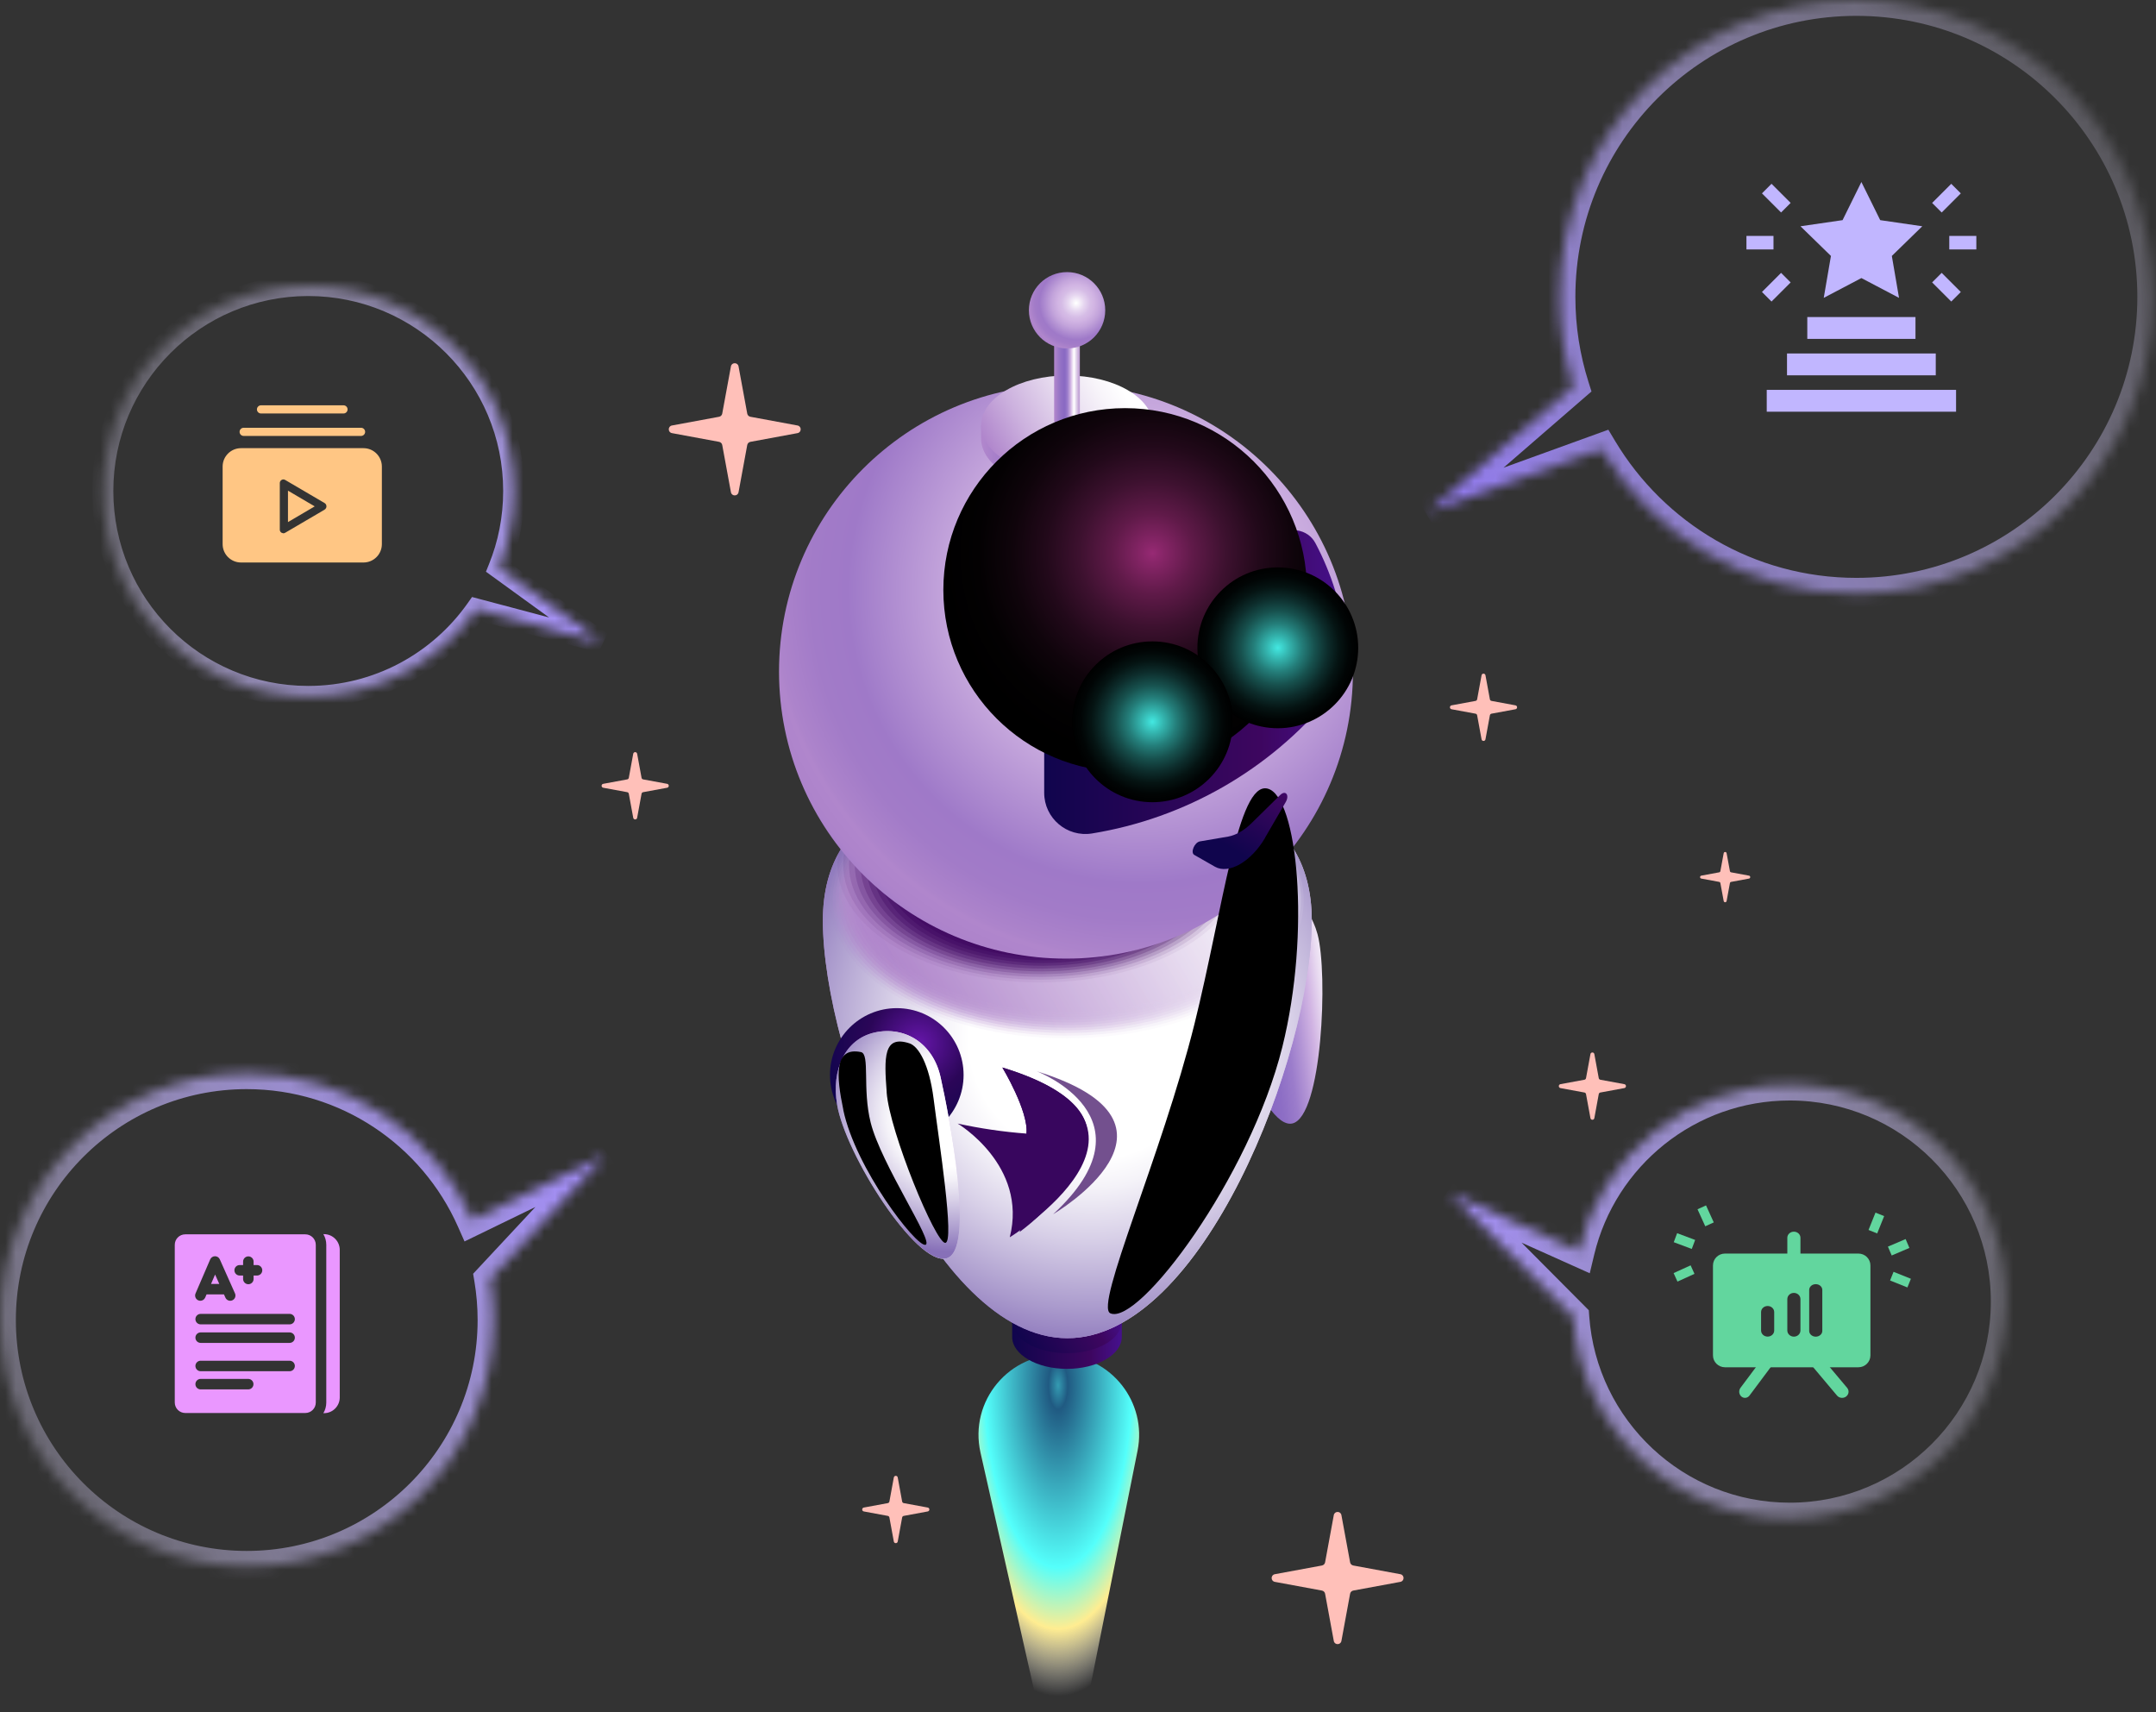
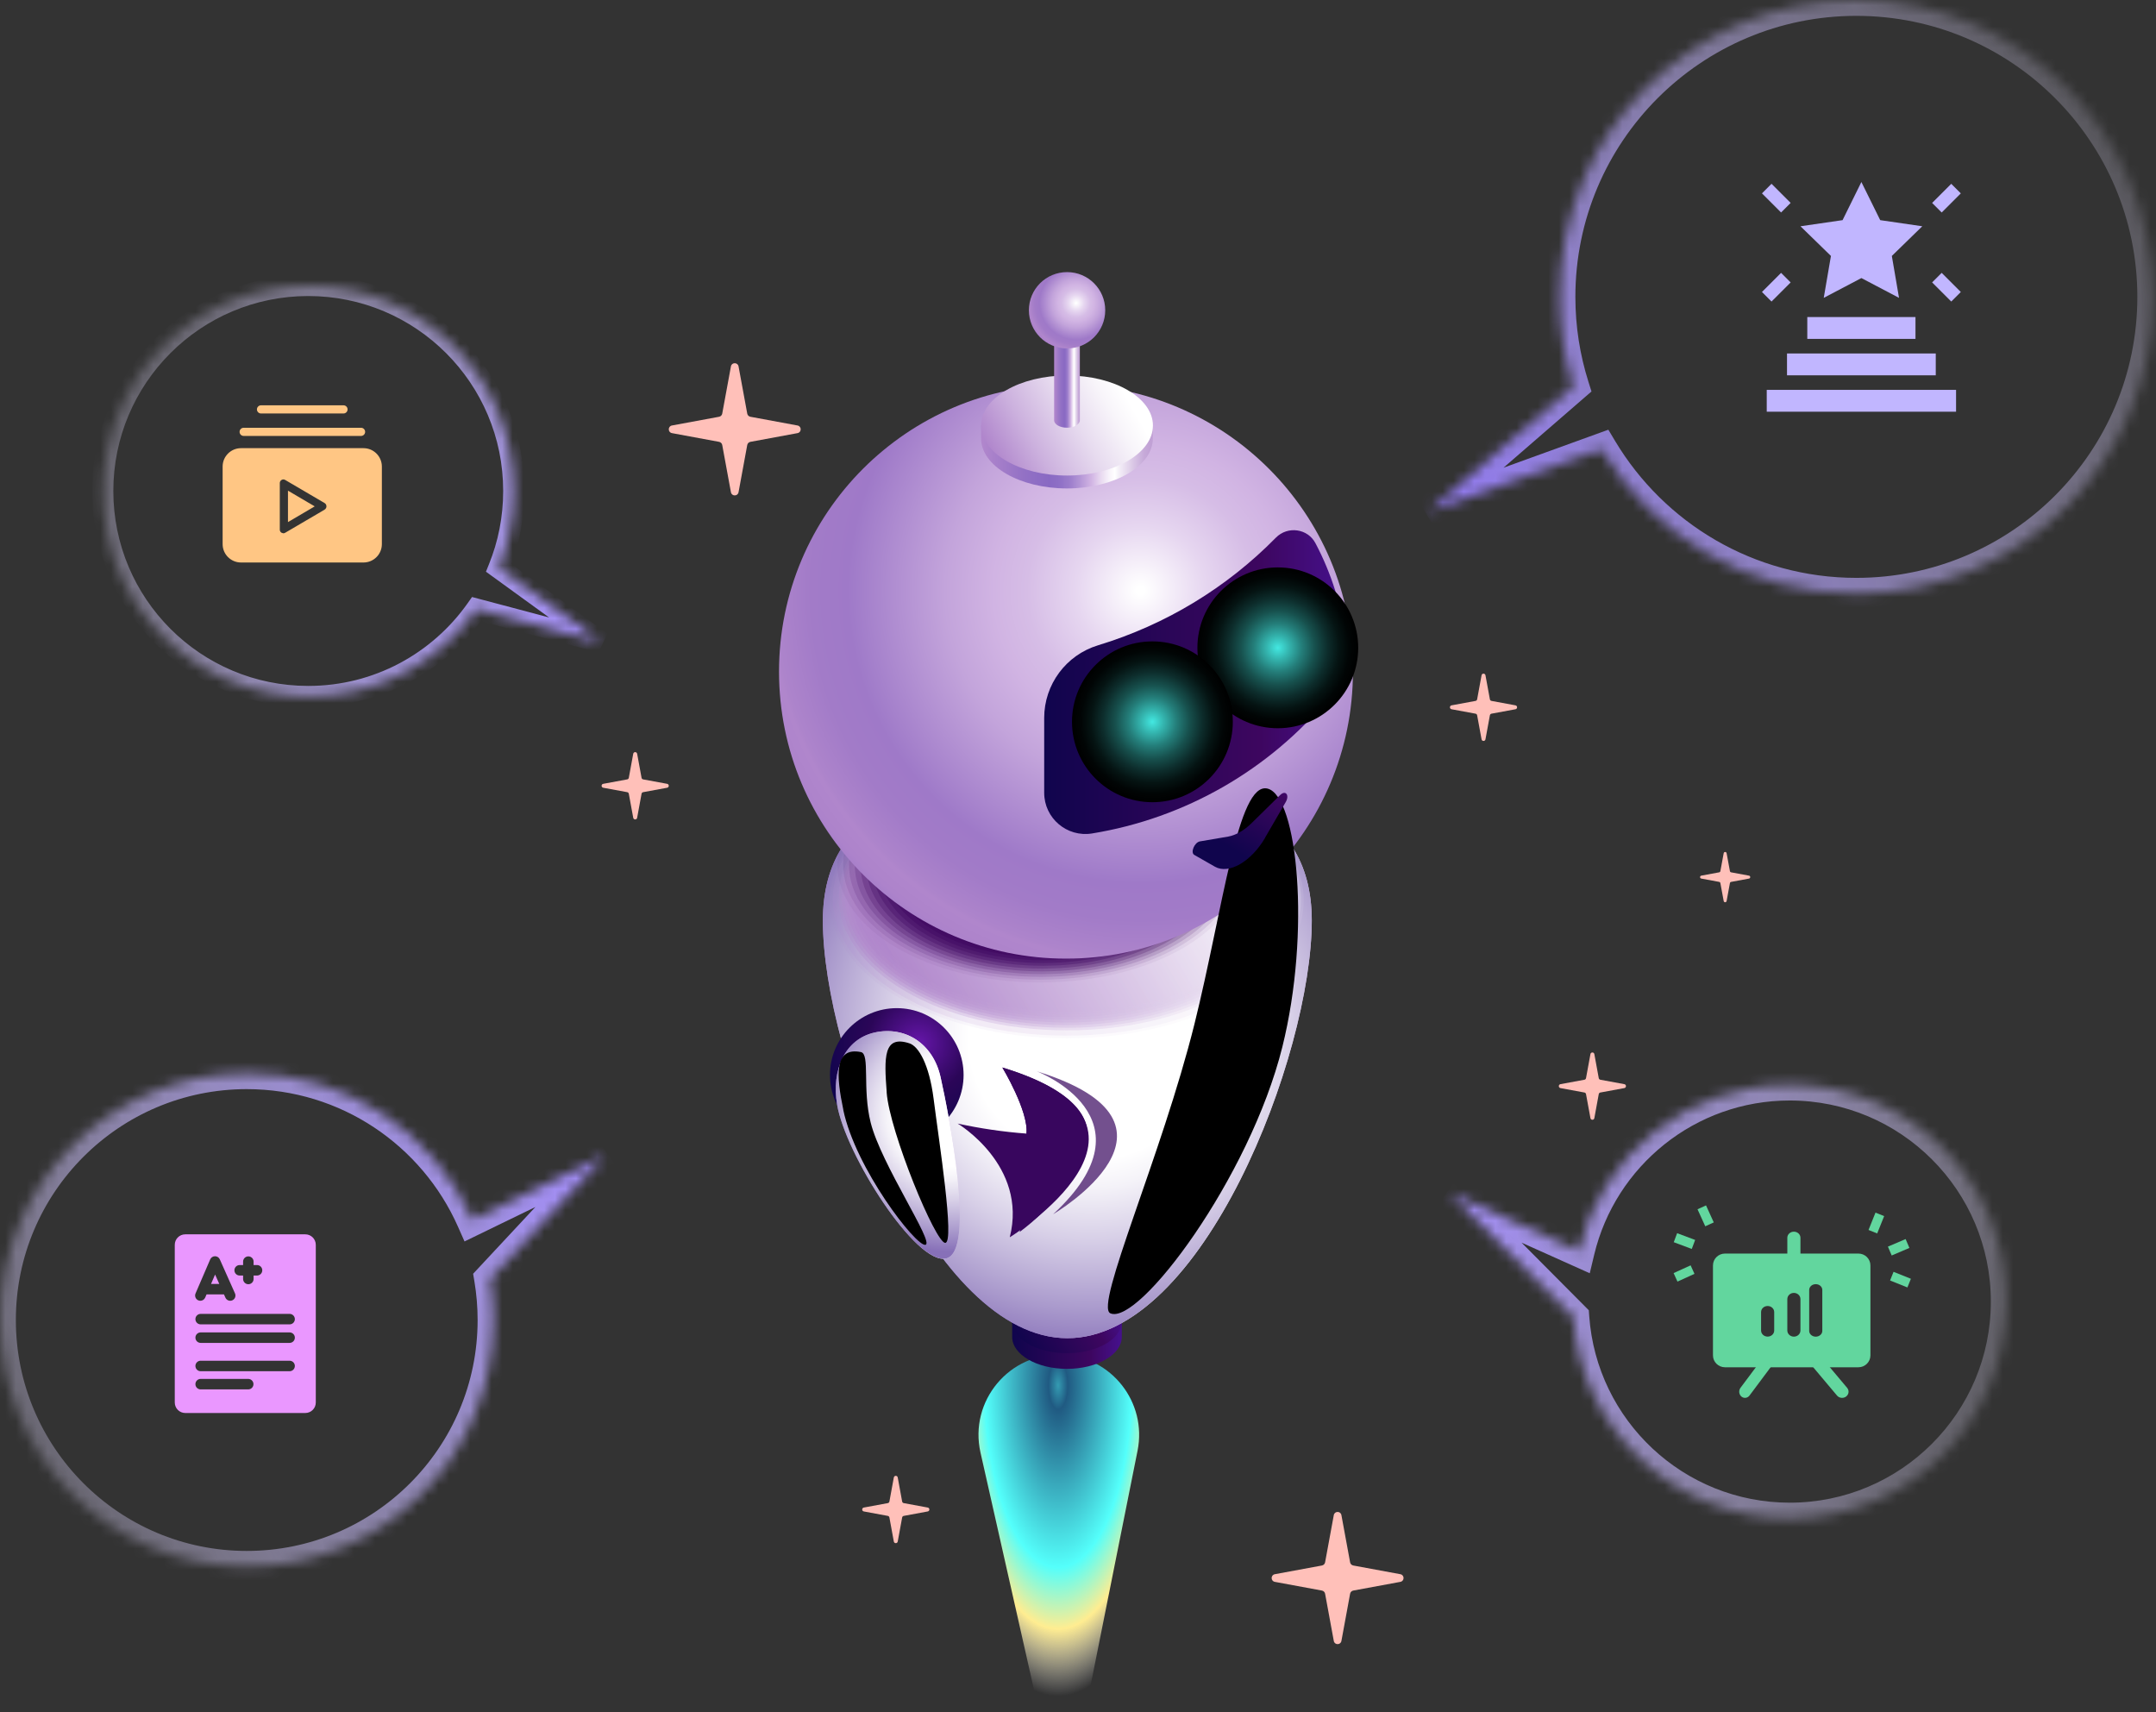
<svg xmlns="http://www.w3.org/2000/svg" width="204" height="162" viewBox="0 0 204 162" fill="none">
  <rect x="0" y="0" width="204" height="162" fill="#333333" stroke="none" />
  <path d="M92.774 137.43C91.674 132.553 95.502 127.962 100.498 128.167C105.161 128.358 108.551 132.671 107.636 137.248L103.122 159.815C102.87 161.078 101.761 161.987 100.473 161.987C99.21 161.987 98.116 161.112 97.838 159.88L92.774 137.43Z" fill="url(#paint0_radial_296_22940)" />
  <path d="M95.765 124.983H106.145V126.449C106.145 126.449 106.145 126.475 106.145 126.487C106.145 128.159 103.82 129.51 100.958 129.51C98.096 129.51 95.771 128.159 95.771 126.487C95.771 126.475 95.771 126.462 95.771 126.449V124.983H95.765Z" fill="url(#paint1_linear_296_22940)" />
-   <path d="M114.419 90.669C115.239 94.344 119.446 106.927 122.276 106.294C125.107 105.666 125.67 92.103 124.665 88.389C123.8 85.187 121.252 83.541 118.428 84.175C115.597 84.803 113.702 87.435 114.419 90.669Z" fill="url(#paint2_linear_296_22940)" />
  <path d="M95.765 125.007C95.765 126.678 98.089 128.03 100.952 128.03C103.814 128.03 106.139 126.678 106.139 125.007C106.139 123.336 103.814 121.984 100.952 121.984C98.089 121.984 95.765 123.336 95.765 125.007Z" fill="url(#paint3_linear_296_22940)" />
  <path d="M77.86 87.092C77.86 99.868 88.215 126.609 100.99 126.609C113.766 126.609 124.12 99.861 124.12 87.092C124.12 75.847 113.766 73.139 100.99 73.139C88.215 73.139 77.86 75.847 77.86 87.092Z" fill="url(#paint4_linear_296_22940)" />
  <path style="mix-blend-mode:multiply" d="M77.86 87.092C77.86 99.868 88.215 126.609 100.99 126.609C113.766 126.609 124.12 99.861 124.12 87.092C124.12 75.847 113.766 73.139 100.99 73.139C88.215 73.139 77.86 75.847 77.86 87.092Z" fill="url(#paint5_radial_296_22940)" />
  <path opacity="0.07" d="M78.519 85.176C78.519 92.387 88.56 98.233 100.939 98.233C113.317 98.233 123.358 92.387 123.358 85.176C123.358 77.966 113.317 72.119 100.939 72.119C88.56 72.119 78.519 77.966 78.519 85.176Z" fill="url(#paint6_linear_296_22940)" />
  <path opacity="0.15" d="M78.802 85.087C78.802 92.207 88.721 97.983 100.952 97.983C113.183 97.983 123.102 92.207 123.102 85.087C123.102 77.966 113.183 72.19 100.952 72.19C88.721 72.19 78.802 77.966 78.802 85.087Z" fill="url(#paint7_linear_296_22940)" />
-   <path opacity="0.22" d="M79.084 84.995C79.084 92.032 88.875 97.732 100.959 97.732C113.042 97.732 122.834 92.026 122.834 84.995C122.834 77.964 113.042 72.258 100.959 72.258C88.875 72.258 79.084 77.964 79.084 84.995Z" fill="url(#paint8_linear_296_22940)" />
  <path opacity="0.29" d="M79.365 84.907C79.365 91.855 89.035 97.484 100.965 97.484C112.895 97.484 122.564 91.855 122.564 84.907C122.564 77.959 112.895 72.33 100.965 72.33C89.035 72.33 79.365 77.959 79.365 84.907Z" fill="url(#paint9_linear_296_22940)" />
  <path opacity="0.36" d="M79.647 84.816C79.647 91.674 89.195 97.239 100.978 97.239C112.761 97.239 122.308 91.68 122.308 84.816C122.308 77.951 112.761 72.393 100.978 72.393C89.195 72.393 79.647 77.951 79.647 84.816Z" fill="url(#paint10_linear_296_22940)" />
  <path opacity="0.44" d="M100.984 96.989C112.612 96.989 122.039 91.499 122.039 84.726C122.039 77.953 112.612 72.463 100.984 72.463C89.355 72.463 79.929 77.953 79.929 84.726C79.929 91.499 89.355 96.989 100.984 96.989Z" fill="url(#paint11_linear_296_22940)" />
  <path opacity="0.51" d="M100.991 96.743C112.467 96.743 121.771 91.324 121.771 84.64C121.771 77.956 112.467 72.537 100.991 72.537C89.514 72.537 80.211 77.956 80.211 84.64C80.211 91.324 89.514 96.743 100.991 96.743Z" fill="url(#paint12_linear_296_22940)" />
  <path opacity="0.58" d="M80.492 84.546C80.492 91.142 89.675 96.489 101.003 96.489C112.331 96.489 121.514 91.142 121.514 84.546C121.514 77.951 112.331 72.604 101.003 72.604C89.675 72.604 80.492 77.951 80.492 84.546Z" fill="url(#paint13_linear_296_22940)" />
  <path opacity="0.65" d="M80.774 84.46C80.774 90.967 89.836 96.243 101.01 96.243C112.184 96.243 121.245 90.967 121.245 84.46C121.245 77.954 112.184 72.678 101.01 72.678C89.836 72.678 80.774 77.954 80.774 84.46Z" fill="url(#paint14_linear_296_22940)" />
  <path opacity="0.73" d="M81.056 84.367C81.056 90.79 89.995 95.989 101.016 95.989C112.036 95.989 120.976 90.783 120.976 84.367C120.976 77.95 112.036 72.744 101.016 72.744C89.995 72.744 81.056 77.95 81.056 84.367Z" fill="url(#paint15_linear_296_22940)" />
  <path opacity="0.8" d="M81.338 84.278C81.338 90.611 90.156 95.746 101.029 95.746C111.902 95.746 120.72 90.611 120.72 84.278C120.72 77.944 111.902 72.809 101.029 72.809C90.156 72.809 81.338 77.944 81.338 84.278Z" fill="url(#paint16_linear_296_22940)" />
  <path style="mix-blend-mode:multiply" opacity="0.05" d="M79.231 81.783C79.231 87.95 87.818 92.951 98.409 92.951C109.001 92.951 117.588 87.95 117.588 81.783C117.588 75.617 109.001 70.615 98.409 70.615C87.818 70.615 79.231 75.617 79.231 81.783Z" fill="url(#paint17_linear_296_22940)" />
  <path style="mix-blend-mode:multiply" opacity="0.09" d="M79.781 81.815C79.781 87.822 88.138 92.688 98.454 92.688C108.77 92.688 117.121 87.822 117.121 81.815C117.121 75.808 108.764 70.942 98.454 70.942C88.144 70.942 79.781 75.808 79.781 81.815Z" fill="url(#paint18_linear_296_22940)" />
  <path style="mix-blend-mode:multiply" opacity="0.14" d="M80.332 81.847C80.332 87.687 88.465 92.425 98.493 92.425C108.521 92.425 116.653 87.693 116.653 81.847C116.653 76 108.521 71.268 98.493 71.268C88.465 71.268 80.332 76.006 80.332 81.847Z" fill="url(#paint19_linear_296_22940)" />
  <path style="mix-blend-mode:multiply" opacity="0.18" d="M80.883 81.878C80.883 87.558 88.791 92.162 98.538 92.162C108.284 92.162 116.192 87.558 116.192 81.878C116.192 76.198 108.29 71.594 98.538 71.594C88.785 71.594 80.883 76.198 80.883 81.878Z" fill="url(#paint20_linear_296_22940)" />
  <path style="mix-blend-mode:multiply" opacity="0.23" d="M98.582 91.907C108.054 91.907 115.731 87.435 115.731 81.918C115.731 76.4 108.054 71.928 98.582 71.928C89.111 71.928 81.434 76.4 81.434 81.918C81.434 87.435 89.111 91.907 98.582 91.907Z" fill="url(#paint21_linear_296_22940)" />
  <path style="mix-blend-mode:multiply" opacity="0.27" d="M81.984 81.947C81.984 87.3 89.438 91.642 98.627 91.642C107.817 91.642 115.27 87.3 115.27 81.947C115.27 76.593 107.817 72.258 98.627 72.258C89.438 72.258 81.984 76.6 81.984 81.947Z" fill="url(#paint22_linear_296_22940)" />
  <path style="mix-blend-mode:multiply" opacity="0.32" d="M98.672 91.374C107.585 91.374 114.809 87.168 114.809 81.98C114.809 76.792 107.585 72.586 98.672 72.586C89.76 72.586 82.535 76.792 82.535 81.98C82.535 87.168 89.76 91.374 98.672 91.374Z" fill="url(#paint23_linear_296_22940)" />
  <path style="mix-blend-mode:multiply" opacity="0.36" d="M83.079 82.014C83.079 87.041 90.078 91.113 98.71 91.113C107.342 91.113 114.342 87.041 114.342 82.014C114.342 76.987 107.342 72.914 98.71 72.914C90.078 72.914 83.079 76.987 83.079 82.014Z" fill="url(#paint24_linear_296_22940)" />
  <path style="mix-blend-mode:multiply" opacity="0.41" d="M83.63 82.051C83.63 86.918 90.398 90.856 98.755 90.856C107.112 90.856 113.881 86.912 113.881 82.051C113.881 77.191 107.112 73.246 98.755 73.246C90.398 73.246 83.63 77.191 83.63 82.051Z" fill="url(#paint25_linear_296_22940)" />
  <path style="mix-blend-mode:multiply" opacity="0.45" d="M84.181 82.081C84.181 86.781 90.725 90.591 98.8 90.591C106.875 90.591 113.42 86.781 113.42 82.081C113.42 77.381 106.875 73.57 98.8 73.57C90.725 73.57 84.181 77.381 84.181 82.081Z" fill="url(#paint26_linear_296_22940)" />
  <path style="mix-blend-mode:multiply" opacity="0.5" d="M84.731 82.116C84.731 86.657 91.052 90.332 98.845 90.332C106.638 90.332 112.959 86.65 112.959 82.116C112.959 77.583 106.638 73.9 98.845 73.9C91.052 73.9 84.731 77.583 84.731 82.116Z" fill="url(#paint27_linear_296_22940)" />
  <path d="M73.711 63.546C73.711 78.544 85.865 90.698 100.862 90.698C115.86 90.698 128.014 78.544 128.014 63.546C128.014 48.549 115.86 36.395 100.862 36.395C85.865 36.395 73.711 48.549 73.711 63.546Z" fill="url(#paint28_radial_296_22940)" />
  <path d="M125.818 65.946C120.131 72.83 112.14 77.421 103.328 78.856C100.952 79.24 98.801 77.409 98.801 75.007V67.925C98.801 64.762 100.869 61.976 103.892 61.054C110.27 59.12 116.059 55.617 120.727 50.866C121.835 49.745 123.73 49.995 124.467 51.391C125.978 54.247 126.983 57.404 127.374 60.759C127.592 62.629 127.015 64.499 125.818 65.953V65.946Z" fill="url(#paint29_linear_296_22940)" />
  <path d="M118.786 62.645C118.786 63.926 119.695 64.445 120.81 63.798C121.93 63.151 122.833 61.589 122.833 60.302C122.833 59.014 121.924 58.502 120.81 59.149C119.689 59.796 118.786 61.358 118.786 62.645Z" fill="#2AF6FF" />
  <path d="M107.131 69.384C107.131 70.671 108.04 71.183 109.154 70.536C110.275 69.889 111.178 68.327 111.178 67.04C111.178 65.753 110.269 65.24 109.154 65.887C108.034 66.534 107.131 68.097 107.131 69.377V69.384Z" fill="#2AF6FF" />
  <path d="M90.609 106.3C90.609 106.3 97.26 110.257 95.546 117.061C95.546 117.061 112.815 106.409 94.843 101C94.843 101 97.332 105.117 97.125 107.251C94.937 107.089 92.76 106.771 90.606 106.301" fill="#38065E" />
  <path d="M98.286 109.871C98.286 109.871 97.332 113.604 97.783 113.877C97.783 113.877 111.055 106.013 94.843 101C94.843 101 97.332 105.117 97.125 107.251C98.763 108.004 100.514 111.947 98.359 111.477" fill="#38065E" />
  <path d="M98.088 101.354C98.088 101.354 109.576 105.723 99.647 114.88C99.647 114.88 114.225 106.335 98.088 101.354Z" fill="#38065E" fill-opacity="0.7" />
  <path d="M96.47 116.565C98.225 111.771 97.897 107.754 97.91 106.684C100.741 106.451 100.932 106.185 102.447 105.669C103.906 109.7 99.324 114.46 96.47 116.565Z" fill="#38065E" />
  <path d="M78.533 101.703C78.533 105.193 81.364 108.024 84.854 108.024C88.344 108.024 91.174 105.193 91.174 101.703C91.174 98.213 88.344 95.383 84.854 95.383C81.364 95.383 78.533 98.213 78.533 101.703Z" fill="url(#paint30_radial_296_22940)" />
  <path d="M79.205 104.508C80.006 109.26 86.678 119.698 89.509 119.07C92.339 118.443 89.816 105.584 88.996 101.908C88.279 98.674 85.583 97.061 82.759 97.688C79.935 98.316 78.655 101.236 79.205 104.508Z" fill="url(#paint31_linear_296_22940)" />
  <path style="mix-blend-mode:multiply" d="M79.205 104.508C80.006 109.26 86.678 119.698 89.509 119.07C92.339 118.443 89.816 105.584 88.996 101.908C88.279 98.674 85.583 97.061 82.759 97.688C79.935 98.316 78.655 101.236 79.205 104.508Z" fill="url(#paint32_radial_296_22940)" />
  <path style="mix-blend-mode:color-dodge" d="M83.893 103.336C84.168 107.088 88.542 117.661 89.445 117.59C90.348 117.52 88.849 107.991 88.337 103.951C87.914 100.665 86.909 98.994 86.051 98.712C83.585 97.906 83.649 100.032 83.899 103.336H83.893Z" fill="url(#paint33_radial_296_22940)" />
  <path style="mix-blend-mode:color-dodge" d="M79.788 105.001C80.947 110.559 86.672 117.949 87.562 117.776C88.452 117.604 83.368 110.156 82.381 106.205C81.575 102.99 82.343 99.718 81.459 99.539C78.917 99.027 79.116 101.755 79.794 105.001H79.788Z" fill="url(#paint34_radial_296_22940)" />
  <path d="M92.838 40.231H109.084V41.415C109.084 41.415 109.084 41.46 109.084 41.479C109.084 44.092 105.447 46.212 100.958 46.212C96.469 46.212 92.832 44.092 92.832 41.479C92.832 41.46 92.832 41.434 92.832 41.415V40.231H92.838Z" fill="url(#paint35_linear_296_22940)" />
  <path d="M92.839 40.26C92.839 42.872 96.476 44.992 100.965 44.992C105.454 44.992 109.091 42.872 109.091 40.26C109.091 37.647 105.454 35.528 100.965 35.528C96.476 35.528 92.839 37.647 92.839 40.26Z" fill="url(#paint36_linear_296_22940)" />
  <path d="M99.748 29.049H102.175V39.749V39.762C102.175 40.153 101.63 40.467 100.958 40.467C100.286 40.467 99.741 40.153 99.741 39.762V39.749V29.049H99.748Z" fill="url(#paint37_linear_296_22940)" />
  <path d="M97.353 29.356C97.353 31.347 98.967 32.968 100.965 32.968C102.963 32.968 104.577 31.354 104.577 29.356C104.577 27.358 102.963 25.744 100.965 25.744C98.967 25.744 97.353 27.358 97.353 29.356Z" fill="url(#paint38_radial_296_22940)" />
-   <path style="mix-blend-mode:color-dodge" d="M89.259 55.816C89.259 65.319 96.962 73.016 106.459 73.016C115.956 73.016 123.659 65.312 123.659 55.816C123.659 46.319 115.956 38.615 106.459 38.615C96.962 38.615 89.259 46.319 89.259 55.816Z" fill="url(#paint39_radial_296_22940)" />
  <path style="mix-blend-mode:color-dodge" d="M113.298 61.291C113.298 65.492 116.705 68.899 120.905 68.899C125.106 68.899 128.513 65.492 128.513 61.291C128.513 57.09 125.106 53.684 120.905 53.684C116.705 53.684 113.298 57.09 113.298 61.291Z" fill="url(#paint40_radial_296_22940)" />
  <path style="mix-blend-mode:color-dodge" d="M101.433 68.291C101.433 72.492 104.839 75.899 109.04 75.899C113.241 75.899 116.648 72.492 116.648 68.291C116.648 64.09 113.241 60.684 109.04 60.684C104.839 60.684 101.433 64.09 101.433 68.291Z" fill="url(#paint41_radial_296_22940)" />
  <path style="mix-blend-mode:color-dodge" d="M113.016 96.896C109.93 109.294 103.539 123.567 105.057 124.253C107.727 125.463 118.248 111.452 121.335 99.054C124.05 88.142 122.763 75.316 119.939 74.612C117.115 73.907 115.732 85.984 113.016 96.896Z" fill="url(#paint42_radial_296_22940)" />
  <path d="M119.702 79.253L121.655 75.885C122.039 75.219 121.636 74.713 121.124 75.225L118.453 77.851C117.73 78.568 116.936 79.023 116.206 79.151L113.535 79.606C113.023 79.695 112.613 80.662 113.004 80.886L114.957 82.001C116.27 82.75 118.396 81.52 119.708 79.26L119.702 79.253Z" fill="url(#paint43_linear_296_22940)" />
  <path d="M71.001 41.804L75.46 40.979C75.861 40.906 75.861 40.329 75.46 40.256L71.001 39.431C70.851 39.403 70.732 39.284 70.704 39.134L69.881 34.665C69.808 34.263 69.233 34.263 69.16 34.665L68.337 39.134C68.309 39.284 68.19 39.403 68.04 39.431L63.581 40.256C63.18 40.329 63.18 40.906 63.581 40.979L68.04 41.804C68.19 41.832 68.309 41.95 68.337 42.101L69.16 46.57C69.233 46.972 69.808 46.972 69.881 46.57L70.704 42.101C70.732 41.95 70.851 41.832 71.001 41.804Z" fill="#FFC0B9" />
  <path d="M128.043 150.487L132.503 149.663C132.904 149.589 132.904 149.013 132.503 148.939L128.043 148.115C127.894 148.087 127.775 147.968 127.747 147.818L126.924 143.349C126.851 142.947 126.276 142.947 126.203 143.349L125.38 147.818C125.352 147.968 125.233 148.087 125.083 148.115L120.624 148.939C120.223 149.013 120.223 149.589 120.624 149.663L125.083 150.487C125.233 150.515 125.352 150.634 125.38 150.784L126.203 155.254C126.276 155.655 126.851 155.655 126.924 155.254L127.747 150.784C127.775 150.634 127.894 150.515 128.043 150.487Z" fill="#FFC0B9" />
  <path d="M141.123 67.523L143.392 67.104C143.598 67.065 143.598 66.772 143.392 66.734L141.123 66.314C141.046 66.3 140.987 66.241 140.973 66.164L140.554 63.889C140.516 63.683 140.223 63.683 140.185 63.889L139.766 66.164C139.752 66.241 139.693 66.3 139.616 66.314L137.347 66.734C137.141 66.772 137.141 67.065 137.347 67.104L139.616 67.523C139.693 67.537 139.752 67.597 139.766 67.674L140.185 69.948C140.223 70.154 140.516 70.154 140.554 69.948L140.973 67.674C140.987 67.597 141.046 67.537 141.123 67.523Z" fill="#FFC0B9" />
  <path d="M151.424 103.365L153.694 102.946C153.9 102.907 153.9 102.614 153.694 102.575L151.424 102.156C151.348 102.142 151.288 102.083 151.274 102.006L150.856 99.731C150.818 99.525 150.525 99.525 150.487 99.731L150.068 102.006C150.054 102.083 149.995 102.142 149.918 102.156L147.648 102.575C147.443 102.614 147.443 102.907 147.648 102.946L149.918 103.365C149.995 103.379 150.054 103.438 150.068 103.515L150.487 105.79C150.525 105.996 150.818 105.996 150.856 105.79L151.274 103.515C151.288 103.438 151.348 103.379 151.424 103.365Z" fill="#FFC0B9" />
  <path d="M85.511 143.422L87.781 143.002C87.987 142.964 87.987 142.67 87.781 142.632L85.511 142.213C85.435 142.199 85.375 142.139 85.361 142.062L84.943 139.788C84.905 139.581 84.612 139.581 84.573 139.788L84.155 142.062C84.141 142.139 84.082 142.199 84.005 142.213L81.735 142.632C81.53 142.67 81.53 142.964 81.735 143.002L84.005 143.422C84.082 143.436 84.141 143.495 84.155 143.572L84.573 145.847C84.612 146.053 84.905 146.053 84.943 145.847L85.361 143.572C85.375 143.495 85.435 143.436 85.511 143.422Z" fill="#FFC0B9" />
  <path d="M163.796 83.438L165.491 83.124C165.644 83.096 165.644 82.876 165.491 82.847L163.796 82.533C163.74 82.522 163.695 82.477 163.685 82.421L163.371 80.723C163.343 80.569 163.123 80.569 163.095 80.723L162.781 82.421C162.771 82.477 162.726 82.522 162.67 82.533L160.975 82.847C160.822 82.876 160.822 83.096 160.975 83.124L162.67 83.438C162.726 83.448 162.771 83.494 162.781 83.55L163.095 85.248C163.123 85.402 163.343 85.402 163.371 85.248L163.685 83.55C163.695 83.494 163.74 83.448 163.796 83.438Z" fill="#FFC0B9" />
  <path d="M60.854 74.949L63.124 74.53C63.33 74.491 63.33 74.198 63.124 74.159L60.854 73.74C60.777 73.726 60.718 73.667 60.704 73.59L60.286 71.315C60.247 71.109 59.955 71.109 59.916 71.315L59.498 73.59C59.484 73.667 59.425 73.726 59.348 73.74L57.078 74.159C56.872 74.198 56.872 74.491 57.078 74.53L59.348 74.949C59.425 74.963 59.484 75.022 59.498 75.099L59.916 77.374C59.955 77.58 60.247 77.58 60.286 77.374L60.704 75.099C60.718 75.022 60.777 74.963 60.854 74.949Z" fill="#FFC0B9" />
  <mask id="path-58-inside-1_296_22940" fill="white">
    <path fill-rule="evenodd" clip-rule="evenodd" d="M175.648 56.173C191.16 56.173 203.735 43.598 203.735 28.087C203.735 12.575 191.16 0 175.648 0C160.137 0 147.562 12.575 147.562 28.087C147.562 31.036 148.016 33.879 148.859 36.55L135.157 48.418L151.53 42.487C156.435 50.685 165.401 56.173 175.648 56.173Z" />
  </mask>
  <path d="M148.859 36.55L149.841 37.684L150.587 37.038L150.29 36.099L148.859 36.55ZM135.157 48.418L134.175 47.284L135.668 49.828L135.157 48.418ZM151.53 42.487L152.817 41.717L152.182 40.656L151.019 41.077L151.53 42.487ZM202.235 28.087C202.235 42.77 190.332 54.673 175.648 54.673V57.673C191.989 57.673 205.235 44.427 205.235 28.087H202.235ZM175.648 1.5C190.332 1.5 202.235 13.403 202.235 28.087H205.235C205.235 11.746 191.989 -1.5 175.648 -1.5V1.5ZM149.062 28.087C149.062 13.403 160.965 1.5 175.648 1.5V-1.5C159.308 -1.5 146.062 11.746 146.062 28.087H149.062ZM150.29 36.099C149.492 33.572 149.062 30.881 149.062 28.087H146.062C146.062 31.191 146.54 34.186 147.429 37.002L150.29 36.099ZM136.139 49.552L149.841 37.684L147.877 35.416L134.175 47.284L136.139 49.552ZM151.019 41.077L134.646 47.008L135.668 49.828L152.04 43.898L151.019 41.077ZM175.648 54.673C165.95 54.673 157.462 49.481 152.817 41.717L150.242 43.258C155.407 51.889 164.852 57.673 175.648 57.673V54.673Z" fill="url(#paint44_linear_296_22940)" mask="url(#path-58-inside-1_296_22940)" />
  <path d="M167.168 36.886H185.082V38.953H167.168V36.886Z" fill="#C1B6FF" />
  <path d="M169.086 33.443H183.161V35.51H169.086V33.443Z" fill="#C1B6FF" />
  <path d="M171.006 29.996H181.242V32.063H171.006V29.996Z" fill="#C1B6FF" />
  <path d="M172.562 28.181L176.124 26.308L179.685 28.181L179.005 24.215L181.886 21.407L177.905 20.828L176.124 17.22L174.343 20.828L170.361 21.407L173.243 24.215L172.562 28.181Z" fill="#C1B6FF" />
-   <path d="M184.44 22.321H187V23.6H184.44V22.321Z" fill="#C1B6FF" />
  <path d="M182.817 26.72L183.722 25.816L185.531 27.625L184.627 28.529L182.817 26.72Z" fill="#C1B6FF" />
  <path d="M182.817 19.201L184.627 17.391L185.531 18.296L183.722 20.105L182.817 19.201Z" fill="#C1B6FF" />
-   <path d="M165.248 22.321H167.807V23.6H165.248V22.321Z" fill="#C1B6FF" />
+   <path d="M165.248 22.321V23.6H165.248V22.321Z" fill="#C1B6FF" />
  <path d="M166.716 27.625L168.525 25.816L169.43 26.721L167.62 28.53L166.716 27.625Z" fill="#C1B6FF" />
  <path d="M166.716 18.294L167.62 17.389L169.43 19.198L168.525 20.103L166.716 18.294Z" fill="#C1B6FF" />
  <mask id="path-70-inside-2_296_22940" fill="white">
    <path fill-rule="evenodd" clip-rule="evenodd" d="M23.346 148.237C36.239 148.237 46.692 137.784 46.692 124.891C46.692 123.564 46.581 122.262 46.368 120.996L57.253 109.324L44.694 115.428C41.064 107.249 32.871 101.545 23.346 101.545C10.452 101.545 0 111.997 0 124.891C0 137.784 10.452 148.237 23.346 148.237Z" />
  </mask>
  <path d="M46.368 120.996L45.271 119.973L44.767 120.514L44.889 121.244L46.368 120.996ZM57.253 109.324L58.35 110.348L56.598 107.975L57.253 109.324ZM44.694 115.428L43.323 116.036L43.953 117.456L45.35 116.777L44.694 115.428ZM45.192 124.891C45.192 136.956 35.411 146.737 23.346 146.737V149.737C37.068 149.737 48.192 138.613 48.192 124.891H45.192ZM44.889 121.244C45.088 122.429 45.192 123.647 45.192 124.891H48.192C48.192 123.48 48.074 122.096 47.848 120.747L44.889 121.244ZM47.465 122.019L58.35 110.348L56.157 108.301L45.271 119.973L47.465 122.019ZM56.598 107.975L44.039 114.079L45.35 116.777L57.909 110.674L56.598 107.975ZM23.346 103.045C32.257 103.045 39.924 108.38 43.323 116.036L46.065 114.819C42.203 106.118 33.485 100.045 23.346 100.045V103.045ZM1.5 124.891C1.5 112.826 11.281 103.045 23.346 103.045V100.045C9.624 100.045 -1.5 111.169 -1.5 124.891H1.5ZM23.346 146.737C11.281 146.737 1.5 136.956 1.5 124.891H-1.5C-1.5 138.613 9.624 149.737 23.346 149.737V146.737Z" fill="url(#paint45_linear_296_22940)" mask="url(#path-70-inside-2_296_22940)" />
-   <path d="M30.659 116.765H30.597C30.772 117.061 30.873 117.406 30.873 117.774V132.694C30.873 133.062 30.772 133.407 30.597 133.703H30.659C31.479 133.703 32.147 133.035 32.147 132.214V118.254C32.147 117.433 31.479 116.765 30.659 116.765Z" fill="#EA97FF" />
  <path d="M20.352 120.586L19.97 121.473H20.748L20.352 120.586Z" fill="#EA97FF" />
  <path d="M28.888 116.783H17.529C16.981 116.783 16.537 117.227 16.537 117.775V132.694C16.537 133.243 16.981 133.687 17.529 133.687H28.888C29.436 133.687 29.88 133.243 29.88 132.694V117.775C29.88 117.227 29.436 116.783 28.888 116.783ZM22.677 119.689H23.002V119.364C23.002 119.09 23.224 118.868 23.499 118.868C23.773 118.868 23.995 119.09 23.995 119.364V119.689H24.32C24.594 119.689 24.816 119.911 24.816 120.185C24.816 120.459 24.594 120.681 24.32 120.681H23.995V121.006C23.995 121.281 23.773 121.503 23.499 121.503C23.224 121.503 23.002 121.281 23.002 121.006V120.681H22.677C22.403 120.681 22.181 120.459 22.181 120.185C22.181 119.911 22.403 119.689 22.677 119.689ZM18.502 122.376L19.888 119.155C19.966 118.975 20.144 118.857 20.341 118.855C20.537 118.853 20.717 118.969 20.797 119.149L22.235 122.37C22.347 122.62 22.235 122.913 21.985 123.025C21.734 123.137 21.441 123.025 21.329 122.774L21.192 122.467H19.544L19.414 122.768C19.333 122.956 19.15 123.068 18.958 123.068C18.892 123.068 18.826 123.055 18.762 123.028C18.51 122.919 18.394 122.628 18.502 122.376ZM23.486 131.454H18.986C18.712 131.454 18.49 131.231 18.49 130.957C18.49 130.683 18.712 130.461 18.986 130.461H23.486C23.76 130.461 23.983 130.683 23.983 130.957C23.983 131.231 23.76 131.454 23.486 131.454ZM27.402 129.734H18.986C18.712 129.734 18.49 129.511 18.49 129.237C18.49 128.963 18.712 128.741 18.986 128.741H27.402C27.677 128.741 27.899 128.963 27.899 129.237C27.899 129.511 27.677 129.734 27.402 129.734ZM27.402 127.054H18.986C18.712 127.054 18.49 126.832 18.49 126.558C18.49 126.284 18.712 126.062 18.986 126.062H27.402C27.677 126.062 27.899 126.284 27.899 126.558C27.899 126.832 27.677 127.054 27.402 127.054ZM27.402 125.301H18.986C18.712 125.301 18.49 125.079 18.49 124.805C18.49 124.531 18.712 124.309 18.986 124.309H27.402C27.677 124.309 27.899 124.531 27.899 124.805C27.899 125.079 27.677 125.301 27.402 125.301Z" fill="#EA97FF" />
  <mask id="path-75-inside-3_296_22940" fill="white">
    <path fill-rule="evenodd" clip-rule="evenodd" d="M47.2 53.739C48.111 51.489 48.612 49.029 48.612 46.452C48.612 35.713 39.906 27.008 29.167 27.008C18.428 27.008 9.723 35.713 9.723 46.452C9.723 57.191 18.428 65.897 29.167 65.897C35.746 65.897 41.561 62.63 45.08 57.63L56.891 60.763L47.2 53.739Z" />
  </mask>
  <path d="M47.2 53.739L46.273 53.364L45.98 54.09L46.614 54.549L47.2 53.739ZM45.08 57.63L45.336 56.663L44.663 56.485L44.262 57.054L45.08 57.63ZM56.891 60.763L56.634 61.729L57.477 59.953L56.891 60.763ZM47.612 46.452C47.612 48.898 47.136 51.231 46.273 53.364L48.127 54.114C49.085 51.747 49.612 49.16 49.612 46.452H47.612ZM29.167 28.008C39.354 28.008 47.612 36.266 47.612 46.452H49.612C49.612 35.161 40.458 26.008 29.167 26.008V28.008ZM10.723 46.452C10.723 36.266 18.981 28.008 29.167 28.008V26.008C17.876 26.008 8.723 35.161 8.723 46.452H10.723ZM29.167 64.897C18.981 64.897 10.723 56.639 10.723 46.452H8.723C8.723 57.744 17.876 66.897 29.167 66.897V64.897ZM44.262 57.054C40.923 61.8 35.407 64.897 29.167 64.897V66.897C36.085 66.897 42.2 63.46 45.898 58.205L44.262 57.054ZM44.824 58.596L56.634 61.729L57.147 59.796L45.336 56.663L44.824 58.596ZM57.477 59.953L47.787 52.929L46.614 54.549L56.304 61.572L57.477 59.953Z" fill="url(#paint46_linear_296_22940)" mask="url(#path-75-inside-3_296_22940)" />
  <path d="M27.247 49.397L29.777 47.909L27.247 46.422V49.397Z" fill="#FFC684" />
  <path d="M34.394 42.402H22.804C21.844 42.402 21.065 43.181 21.065 44.141V51.481C21.065 52.441 21.844 53.219 22.804 53.219H34.394C35.354 53.219 36.132 52.441 36.132 51.481V44.141C36.132 43.181 35.354 42.402 34.394 42.402ZM30.849 48.071C30.814 48.142 30.756 48.2 30.685 48.236L26.996 50.399C26.939 50.438 26.871 50.459 26.802 50.457L26.629 50.399C26.52 50.328 26.46 50.201 26.474 50.071V45.744C26.46 45.614 26.52 45.487 26.629 45.416C26.739 45.341 26.885 45.341 26.996 45.416L30.685 47.579C30.866 47.669 30.94 47.89 30.849 48.071Z" fill="#FFC684" />
  <path d="M23.055 41.245H34.162C34.376 41.245 34.549 41.072 34.549 40.859C34.549 40.645 34.376 40.472 34.162 40.472H23.055C22.842 40.472 22.669 40.645 22.669 40.859C22.669 41.072 22.842 41.245 23.055 41.245Z" fill="#FFC684" />
  <path d="M24.698 39.12H32.502C32.715 39.12 32.888 38.947 32.888 38.734C32.888 38.52 32.715 38.347 32.502 38.347H24.698C24.485 38.347 24.311 38.52 24.311 38.734C24.311 38.947 24.485 39.12 24.698 39.12Z" fill="#FFC684" />
  <mask id="path-81-inside-4_296_22940" fill="white">
    <path fill-rule="evenodd" clip-rule="evenodd" d="M169.348 143.671C180.683 143.671 189.873 134.482 189.873 123.146C189.873 111.81 180.683 102.621 169.348 102.621C159.662 102.621 151.543 109.33 149.385 118.355L137.192 112.885L148.876 124.629C149.636 135.272 158.511 143.671 169.348 143.671Z" />
  </mask>
  <path d="M149.385 118.355L148.771 119.724L150.423 120.465L150.844 118.704L149.385 118.355ZM137.192 112.885L137.806 111.516L136.129 113.943L137.192 112.885ZM148.876 124.629L150.372 124.522L150.332 123.966L149.939 123.571L148.876 124.629ZM188.373 123.146C188.373 133.653 179.855 142.171 169.348 142.171V145.171C181.512 145.171 191.373 135.31 191.373 123.146H188.373ZM169.348 104.121C179.855 104.121 188.373 112.639 188.373 123.146H191.373C191.373 110.982 181.512 101.121 169.348 101.121V104.121ZM150.844 118.704C152.844 110.339 160.372 104.121 169.348 104.121V101.121C158.952 101.121 150.242 108.322 147.926 118.006L150.844 118.704ZM136.578 114.253L148.771 119.724L149.999 116.987L137.806 111.516L136.578 114.253ZM149.939 123.571L138.256 111.827L136.129 113.943L147.812 125.687L149.939 123.571ZM169.348 142.171C159.304 142.171 151.076 134.386 150.372 124.522L147.38 124.736C148.195 136.159 157.718 145.171 169.348 145.171V142.171Z" fill="url(#paint47_linear_296_22940)" mask="url(#path-81-inside-4_296_22940)" />
  <path fill-rule="evenodd" clip-rule="evenodd" d="M163.21 119.723C163.21 119.724 163.21 119.725 163.21 119.727V128.236C163.21 128.238 163.21 128.239 163.21 128.239C163.21 128.24 163.211 128.241 163.212 128.242C163.214 128.244 163.215 128.244 163.216 128.245C163.216 128.245 163.217 128.245 163.219 128.245H175.841C175.843 128.245 175.844 128.245 175.844 128.245L175.844 128.245C175.845 128.244 175.846 128.244 175.847 128.242C175.849 128.241 175.849 128.24 175.85 128.239C175.85 128.239 175.85 128.238 175.85 128.236V119.727C175.85 119.725 175.85 119.724 175.85 119.723L175.85 119.723C175.849 119.723 175.849 119.722 175.847 119.72C175.846 119.719 175.845 119.718 175.844 119.718L175.844 119.718C175.844 119.718 175.843 119.718 175.841 119.718H163.219C163.217 119.718 163.216 119.718 163.216 119.718L163.216 119.718C163.215 119.718 163.214 119.719 163.212 119.72C163.211 119.722 163.21 119.723 163.21 119.723L163.21 119.723ZM162.081 119.727C162.081 119.105 162.591 118.602 163.219 118.602H175.841C176.469 118.602 176.979 119.105 176.979 119.727V128.236C176.979 128.857 176.469 129.361 175.841 129.361H163.219C162.591 129.361 162.081 128.857 162.081 128.236V119.727Z" fill="#62D69E" />
  <path fill-rule="evenodd" clip-rule="evenodd" d="M171.416 128.245C171.681 128.044 172.067 128.085 172.279 128.337L174.775 131.306C174.987 131.558 174.944 131.926 174.68 132.128C174.415 132.329 174.028 132.288 173.817 132.036L171.32 129.067C171.108 128.815 171.151 128.447 171.416 128.245Z" fill="#62D69E" />
  <path fill-rule="evenodd" clip-rule="evenodd" d="M167.67 128.245C167.906 128.447 167.944 128.815 167.755 129.067L165.536 132.036C165.348 132.288 165.005 132.329 164.769 132.128C164.534 131.926 164.496 131.558 164.684 131.306L166.903 128.337C167.091 128.085 167.435 128.044 167.67 128.245Z" fill="#62D69E" />
  <path fill-rule="evenodd" clip-rule="evenodd" d="M169.737 116.531C170.08 116.531 170.358 116.788 170.358 117.105V118.855C170.358 119.171 170.08 119.428 169.737 119.428C169.394 119.428 169.116 119.171 169.116 118.855V117.105C169.116 116.788 169.394 116.531 169.737 116.531Z" fill="#62D69E" />
  <path fill-rule="evenodd" clip-rule="evenodd" d="M163.081 119.012H175.979C176.303 119.012 176.565 119.273 176.565 119.596V128.359C176.565 128.682 176.303 128.944 175.979 128.944H163.081C162.758 128.944 162.495 128.682 162.495 128.359V119.596C162.495 119.273 162.758 119.012 163.081 119.012ZM167.874 124.136C167.874 123.819 167.596 123.563 167.254 123.563C166.911 123.563 166.633 123.819 166.633 124.136V125.886C166.633 126.203 166.911 126.459 167.254 126.459C167.596 126.459 167.874 126.203 167.874 125.886V124.136ZM169.737 122.324C170.08 122.324 170.358 122.586 170.358 122.909V125.878C170.358 126.201 170.08 126.463 169.737 126.463C169.394 126.463 169.116 126.201 169.116 125.878V122.909C169.116 122.586 169.394 122.324 169.737 122.324ZM172.426 122.043C172.426 121.742 172.148 121.498 171.805 121.498C171.462 121.498 171.185 121.742 171.185 122.043V125.919C171.185 126.22 171.462 126.464 171.805 126.464C172.148 126.464 172.426 126.22 172.426 125.919V122.043Z" fill="#62D69E" />
  <path d="M178.634 117.945L180.309 117.231L180.667 118.069L178.991 118.783L178.634 117.945Z" fill="#62D69E" />
  <path d="M178.838 121.149L179.168 120.329L180.808 120.988L180.478 121.808L178.838 121.149Z" fill="#62D69E" />
  <path d="M176.799 116.369L177.458 114.729L178.278 115.059L177.619 116.699L176.799 116.369Z" fill="#62D69E" />
  <path d="M158.689 116.674L160.395 117.313L160.075 118.166L158.37 117.527L158.689 116.674Z" fill="#62D69E" />
  <path d="M158.356 120.449L159.966 119.718L160.331 120.522L158.722 121.254L158.356 120.449Z" fill="#62D69E" />
  <path d="M160.619 114.412L161.424 114.046L162.156 115.655L161.351 116.021L160.619 114.412Z" fill="#62D69E" />
  <defs>
    <radialGradient id="paint0_radial_296_22940" cx="0" cy="0" r="1" gradientUnits="userSpaceOnUse" gradientTransform="translate(100.115 131.105) rotate(90) scale(36.543 14.726)">
      <stop stop-color="#349BB2" />
      <stop offset="0.062" stop-color="#205A82" />
      <stop offset="0.47" stop-color="#54FFFB" />
      <stop offset="0.629" stop-color="#FFED91" />
      <stop offset="0.803" stop-color="white" stop-opacity="0" />
    </radialGradient>
    <linearGradient id="paint1_linear_296_22940" x1="106.094" y1="127.249" x2="95.88" y2="127.249" gradientUnits="userSpaceOnUse">
      <stop offset="0.02" stop-color="#45108A" />
      <stop offset="0.29" stop-color="#3D065F" />
      <stop offset="1" stop-color="#10054D" />
    </linearGradient>
    <linearGradient id="paint2_linear_296_22940" x1="130.633" y1="93.96" x2="111.966" y2="96.253" gradientUnits="userSpaceOnUse">
      <stop offset="0.01" stop-color="#C1A1D5" />
      <stop offset="0.05" stop-color="#C7ABD9" />
      <stop offset="0.11" stop-color="#D9C6E5" />
      <stop offset="0.2" stop-color="#F6F2F9" />
      <stop offset="0.22" stop-color="white" />
      <stop offset="0.25" stop-color="#F9F5FB" />
      <stop offset="0.3" stop-color="#E9DBF1" />
      <stop offset="0.36" stop-color="#D1B4E3" />
      <stop offset="0.43" stop-color="#B294D5" />
      <stop offset="0.49" stop-color="#9B7CCB" />
      <stop offset="0.56" stop-color="#8D6EC5" />
      <stop offset="0.61" stop-color="#8969C3" />
      <stop offset="0.76" stop-color="#9371C5" />
      <stop offset="1" stop-color="#B086CC" />
    </linearGradient>
    <linearGradient id="paint3_linear_296_22940" x1="105.063" y1="122.631" x2="96.847" y2="127.376" gradientUnits="userSpaceOnUse">
      <stop offset="0.02" stop-color="#45108A" />
      <stop offset="0.29" stop-color="#3D065F" />
      <stop offset="1" stop-color="#10054D" />
    </linearGradient>
    <linearGradient id="paint4_linear_296_22940" x1="124.914" y1="103.172" x2="77.13" y2="95.936" gradientUnits="userSpaceOnUse">
      <stop offset="0.01" stop-color="#C1A1D5" />
      <stop offset="0.04" stop-color="#C7ABD9" />
      <stop offset="0.1" stop-color="#D9C6E5" />
      <stop offset="0.18" stop-color="#F6F2F9" />
      <stop offset="0.2" stop-color="white" />
      <stop offset="0.23" stop-color="#F9F5FB" />
      <stop offset="0.29" stop-color="#E9DBF1" />
      <stop offset="0.36" stop-color="#D1B4E3" />
      <stop offset="0.43" stop-color="#B294D5" />
      <stop offset="0.49" stop-color="#9B7CCB" />
      <stop offset="0.56" stop-color="#8D6EC5" />
      <stop offset="0.61" stop-color="#8969C3" />
      <stop offset="0.76" stop-color="#9371C5" />
      <stop offset="1" stop-color="#B086CC" />
    </linearGradient>
    <radialGradient id="paint5_radial_296_22940" cx="0" cy="0" r="1" gradientUnits="userSpaceOnUse" gradientTransform="translate(103.206 98.151) rotate(180) scale(30.36 30.36)">
      <stop offset="0.38" stop-color="white" />
      <stop offset="0.47" stop-color="#F4F2F8" />
      <stop offset="0.63" stop-color="#D7CFE7" />
      <stop offset="0.85" stop-color="#A999CC" />
      <stop offset="1" stop-color="#8770B8" />
    </radialGradient>
    <linearGradient id="paint6_linear_296_22940" x1="118.683" y1="74.93" x2="83.194" y2="95.422" gradientUnits="userSpaceOnUse">
      <stop stop-color="white" />
      <stop offset="0.31" stop-color="#E8DDF0" />
      <stop offset="0.98" stop-color="#B188CC" />
      <stop offset="1" stop-color="#B086CC" />
    </linearGradient>
    <linearGradient id="paint7_linear_296_22940" x1="118.479" y1="74.962" x2="83.419" y2="95.204" gradientUnits="userSpaceOnUse">
      <stop stop-color="white" />
      <stop offset="0.31" stop-color="#E8DDF0" />
      <stop offset="0.98" stop-color="#B188CC" />
      <stop offset="1" stop-color="#B086CC" />
    </linearGradient>
    <linearGradient id="paint8_linear_296_22940" x1="118.268" y1="74.999" x2="83.643" y2="94.991" gradientUnits="userSpaceOnUse">
      <stop stop-color="white" />
      <stop offset="0.31" stop-color="#E8DDF0" />
      <stop offset="0.98" stop-color="#B188CC" />
      <stop offset="1" stop-color="#B086CC" />
    </linearGradient>
    <linearGradient id="paint9_linear_296_22940" x1="118.062" y1="75.032" x2="83.867" y2="94.775" gradientUnits="userSpaceOnUse">
      <stop stop-color="white" />
      <stop offset="0.31" stop-color="#E8DDF0" />
      <stop offset="0.98" stop-color="#B188CC" />
      <stop offset="1" stop-color="#B086CC" />
    </linearGradient>
    <linearGradient id="paint10_linear_296_22940" x1="117.852" y1="75.069" x2="84.092" y2="94.562" gradientUnits="userSpaceOnUse">
      <stop stop-color="white" />
      <stop offset="0.31" stop-color="#E8DDF0" />
      <stop offset="0.98" stop-color="#B188CC" />
      <stop offset="1" stop-color="#B086CC" />
    </linearGradient>
    <linearGradient id="paint11_linear_296_22940" x1="117.646" y1="75.101" x2="84.315" y2="94.344" gradientUnits="userSpaceOnUse">
      <stop stop-color="white" />
      <stop offset="0.31" stop-color="#E8DDF0" />
      <stop offset="0.98" stop-color="#B188CC" />
      <stop offset="1" stop-color="#B086CC" />
    </linearGradient>
    <linearGradient id="paint12_linear_296_22940" x1="117.442" y1="75.144" x2="84.54" y2="94.137" gradientUnits="userSpaceOnUse">
      <stop stop-color="white" />
      <stop offset="0.31" stop-color="#E8DDF0" />
      <stop offset="0.98" stop-color="#B188CC" />
      <stop offset="1" stop-color="#B086CC" />
    </linearGradient>
    <linearGradient id="paint13_linear_296_22940" x1="117.23" y1="75.171" x2="84.763" y2="93.915" gradientUnits="userSpaceOnUse">
      <stop stop-color="white" />
      <stop offset="0.31" stop-color="#E8DDF0" />
      <stop offset="0.98" stop-color="#B188CC" />
      <stop offset="1" stop-color="#B086CC" />
    </linearGradient>
    <linearGradient id="paint14_linear_296_22940" x1="117.025" y1="75.214" x2="84.994" y2="93.707" gradientUnits="userSpaceOnUse">
      <stop stop-color="white" />
      <stop offset="0.31" stop-color="#E8DDF0" />
      <stop offset="0.98" stop-color="#B188CC" />
      <stop offset="1" stop-color="#B086CC" />
    </linearGradient>
    <linearGradient id="paint15_linear_296_22940" x1="116.814" y1="75.242" x2="85.218" y2="93.486" gradientUnits="userSpaceOnUse">
      <stop stop-color="white" />
      <stop offset="0.31" stop-color="#E8DDF0" />
      <stop offset="0.98" stop-color="#B188CC" />
      <stop offset="1" stop-color="#B086CC" />
    </linearGradient>
    <linearGradient id="paint16_linear_296_22940" x1="116.609" y1="75.281" x2="85.443" y2="93.275" gradientUnits="userSpaceOnUse">
      <stop stop-color="white" />
      <stop offset="0.31" stop-color="#E8DDF0" />
      <stop offset="0.98" stop-color="#B188CC" />
      <stop offset="1" stop-color="#B086CC" />
    </linearGradient>
    <linearGradient id="paint17_linear_296_22940" x1="113.58" y1="73.017" x2="83.226" y2="90.543" gradientUnits="userSpaceOnUse">
      <stop offset="0.19" stop-color="#3D065F" />
      <stop offset="0.93" stop-color="#3D065F" />
    </linearGradient>
    <linearGradient id="paint18_linear_296_22940" x1="113.221" y1="73.285" x2="83.668" y2="90.344" gradientUnits="userSpaceOnUse">
      <stop offset="0.19" stop-color="#3D065F" />
      <stop offset="0.93" stop-color="#3D065F" />
    </linearGradient>
    <linearGradient id="paint19_linear_296_22940" x1="112.869" y1="73.547" x2="84.117" y2="90.146" gradientUnits="userSpaceOnUse">
      <stop offset="0.19" stop-color="#3D065F" />
      <stop offset="0.93" stop-color="#3D065F" />
    </linearGradient>
    <linearGradient id="paint20_linear_296_22940" x1="112.51" y1="73.809" x2="84.558" y2="89.947" gradientUnits="userSpaceOnUse">
      <stop offset="0.19" stop-color="#3D065F" />
      <stop offset="0.93" stop-color="#3D065F" />
    </linearGradient>
    <linearGradient id="paint21_linear_296_22940" x1="112.152" y1="74.079" x2="85.007" y2="89.756" gradientUnits="userSpaceOnUse">
      <stop offset="0.19" stop-color="#3D065F" />
      <stop offset="0.93" stop-color="#3D065F" />
    </linearGradient>
    <linearGradient id="paint22_linear_296_22940" x1="111.8" y1="74.339" x2="85.449" y2="89.554" gradientUnits="userSpaceOnUse">
      <stop offset="0.19" stop-color="#3D065F" />
      <stop offset="0.93" stop-color="#3D065F" />
    </linearGradient>
    <linearGradient id="paint23_linear_296_22940" x1="111.441" y1="74.61" x2="85.897" y2="89.357" gradientUnits="userSpaceOnUse">
      <stop offset="0.19" stop-color="#3D065F" />
      <stop offset="0.93" stop-color="#3D065F" />
    </linearGradient>
    <linearGradient id="paint24_linear_296_22940" x1="111.082" y1="74.874" x2="86.339" y2="89.16" gradientUnits="userSpaceOnUse">
      <stop offset="0.19" stop-color="#3D065F" />
      <stop offset="0.93" stop-color="#3D065F" />
    </linearGradient>
    <linearGradient id="paint25_linear_296_22940" x1="110.73" y1="75.135" x2="86.787" y2="88.961" gradientUnits="userSpaceOnUse">
      <stop offset="0.19" stop-color="#3D065F" />
      <stop offset="0.93" stop-color="#3D065F" />
    </linearGradient>
    <linearGradient id="paint26_linear_296_22940" x1="110.372" y1="75.402" x2="87.229" y2="88.76" gradientUnits="userSpaceOnUse">
      <stop offset="0.19" stop-color="#3D065F" />
      <stop offset="0.93" stop-color="#3D065F" />
    </linearGradient>
    <linearGradient id="paint27_linear_296_22940" x1="110.013" y1="75.668" x2="87.677" y2="88.565" gradientUnits="userSpaceOnUse">
      <stop offset="0.19" stop-color="#3D065F" />
      <stop offset="0.93" stop-color="#3D065F" />
    </linearGradient>
    <radialGradient id="paint28_radial_296_22940" cx="0" cy="0" r="1" gradientUnits="userSpaceOnUse" gradientTransform="translate(107.894 55.894) rotate(180) scale(38.371)">
      <stop offset="0.01" stop-color="white" />
      <stop offset="0.16" stop-color="#E6D6F0" />
      <stop offset="0.28" stop-color="#D6BDE6" />
      <stop offset="0.36" stop-color="#D1B4E3" />
      <stop offset="0.48" stop-color="#C3A4DB" />
      <stop offset="0.71" stop-color="#A07BC9" />
      <stop offset="0.72" stop-color="#9F79C8" />
      <stop offset="0.81" stop-color="#A27BC8" />
      <stop offset="0.9" stop-color="#AD84CB" />
      <stop offset="0.91" stop-color="#B086CC" />
      <stop offset="0.96" stop-color="#AD83CB" />
      <stop offset="0.99" stop-color="#A47DC9" />
      <stop offset="1" stop-color="#9F79C8" />
    </radialGradient>
    <linearGradient id="paint29_linear_296_22940" x1="127.419" y1="64.531" x2="98.801" y2="64.531" gradientUnits="userSpaceOnUse">
      <stop offset="0.02" stop-color="#45108A" />
      <stop offset="0.29" stop-color="#3D065F" />
      <stop offset="1" stop-color="#10054D" />
    </linearGradient>
    <radialGradient id="paint30_radial_296_22940" cx="0" cy="0" r="1" gradientUnits="userSpaceOnUse" gradientTransform="translate(86.916 98.706) rotate(180) scale(9.279 9.279)">
      <stop offset="0.04" stop-color="#6115A3" />
      <stop offset="0.1" stop-color="#5A1399" />
      <stop offset="0.52" stop-color="#2B0658" />
      <stop offset="1" stop-color="#10054D" />
    </radialGradient>
    <linearGradient id="paint31_linear_296_22940" x1="91.865" y1="107.665" x2="73.34" y2="109.938" gradientUnits="userSpaceOnUse">
      <stop offset="0.01" stop-color="#C1A1D5" />
      <stop offset="0.05" stop-color="#C7ABD9" />
      <stop offset="0.11" stop-color="#D9C6E5" />
      <stop offset="0.2" stop-color="#F6F2F9" />
      <stop offset="0.22" stop-color="white" />
      <stop offset="0.25" stop-color="#F9F5FB" />
      <stop offset="0.3" stop-color="#E9DBF1" />
      <stop offset="0.36" stop-color="#D1B4E3" />
      <stop offset="0.43" stop-color="#B294D5" />
      <stop offset="0.49" stop-color="#9B7CCB" />
      <stop offset="0.56" stop-color="#8D6EC5" />
      <stop offset="0.61" stop-color="#8969C3" />
      <stop offset="0.76" stop-color="#9371C5" />
      <stop offset="1" stop-color="#B086CC" />
    </linearGradient>
    <radialGradient id="paint32_radial_296_22940" cx="0" cy="0" r="1" gradientUnits="userSpaceOnUse" gradientTransform="translate(89.944 105.366) rotate(180) scale(13.076 13.076)">
      <stop offset="0.38" stop-color="white" />
      <stop offset="0.47" stop-color="#F4F2F8" />
      <stop offset="0.63" stop-color="#D7CFE7" />
      <stop offset="0.85" stop-color="#A999CC" />
      <stop offset="1" stop-color="#8770B8" />
    </radialGradient>
    <radialGradient id="paint33_radial_296_22940" cx="0" cy="0" r="1" gradientUnits="userSpaceOnUse" gradientTransform="translate(-335.703 -145.037) rotate(-148.86) scale(3.149 7.149)">
      <stop stop-color="#972A74" />
      <stop offset="0.04" stop-color="#8A266A" />
      <stop offset="0.19" stop-color="#601A49" />
      <stop offset="0.35" stop-color="#3D112F" />
      <stop offset="0.51" stop-color="#22091A" />
      <stop offset="0.67" stop-color="#0F040B" />
      <stop offset="0.83" stop-color="#030102" />
      <stop offset="1" />
    </radialGradient>
    <radialGradient id="paint34_radial_296_22940" cx="0" cy="0" r="1" gradientUnits="userSpaceOnUse" gradientTransform="translate(-179.881 -9.123) rotate(-155.63) scale(3.286 7.461)">
      <stop stop-color="#481437" />
      <stop offset="0.07" stop-color="#3D112E" />
      <stop offset="0.3" stop-color="#22091A" />
      <stop offset="0.52" stop-color="#0F040B" />
      <stop offset="0.76" stop-color="#030102" />
      <stop offset="1" />
    </radialGradient>
    <linearGradient id="paint35_linear_296_22940" x1="109.008" y1="43.215" x2="93.018" y2="43.215" gradientUnits="userSpaceOnUse">
      <stop offset="0.01" stop-color="#C1A1D5" />
      <stop offset="0.05" stop-color="#C7ABD9" />
      <stop offset="0.11" stop-color="#D9C6E5" />
      <stop offset="0.2" stop-color="#F6F2F9" />
      <stop offset="0.22" stop-color="white" />
      <stop offset="0.25" stop-color="#F9F5FB" />
      <stop offset="0.3" stop-color="#E9DBF1" />
      <stop offset="0.36" stop-color="#D1B4E3" />
      <stop offset="0.43" stop-color="#B294D5" />
      <stop offset="0.49" stop-color="#9B7CCB" />
      <stop offset="0.56" stop-color="#8D6EC5" />
      <stop offset="0.61" stop-color="#8969C3" />
      <stop offset="0.76" stop-color="#9371C5" />
      <stop offset="1" stop-color="#B086CC" />
    </linearGradient>
    <linearGradient id="paint36_linear_296_22940" x1="107.394" y1="36.546" x2="94.536" y2="43.974" gradientUnits="userSpaceOnUse">
      <stop offset="0.08" stop-color="white" />
      <stop offset="0.21" stop-color="#F8F5FA" />
      <stop offset="0.44" stop-color="#E7DBEF" />
      <stop offset="0.74" stop-color="#CCB1DE" />
      <stop offset="1" stop-color="#B086CC" />
    </linearGradient>
    <linearGradient id="paint37_linear_296_22940" x1="102.168" y1="34.761" x2="99.773" y2="34.761" gradientUnits="userSpaceOnUse">
      <stop offset="0.01" stop-color="#C1A1D5" />
      <stop offset="0.05" stop-color="#C7ABD9" />
      <stop offset="0.11" stop-color="#D9C6E5" />
      <stop offset="0.2" stop-color="#F6F2F9" />
      <stop offset="0.22" stop-color="white" />
      <stop offset="0.25" stop-color="#F9F5FB" />
      <stop offset="0.3" stop-color="#E9DBF1" />
      <stop offset="0.36" stop-color="#D1B4E3" />
      <stop offset="0.43" stop-color="#B294D5" />
      <stop offset="0.49" stop-color="#9B7CCB" />
      <stop offset="0.56" stop-color="#8D6EC5" />
      <stop offset="0.61" stop-color="#8969C3" />
      <stop offset="0.76" stop-color="#9371C5" />
      <stop offset="1" stop-color="#B086CC" />
    </linearGradient>
    <radialGradient id="paint38_radial_296_22940" cx="0" cy="0" r="1" gradientUnits="userSpaceOnUse" gradientTransform="translate(101.823 28.671) rotate(180) scale(4.816 4.816)">
      <stop offset="0.01" stop-color="white" />
      <stop offset="0.16" stop-color="#E6D6F0" />
      <stop offset="0.28" stop-color="#D6BDE6" />
      <stop offset="0.36" stop-color="#D1B4E3" />
      <stop offset="0.48" stop-color="#C3A4DB" />
      <stop offset="0.71" stop-color="#A07BC9" />
      <stop offset="0.72" stop-color="#9F79C8" />
      <stop offset="0.81" stop-color="#A27BC8" />
      <stop offset="0.9" stop-color="#AD84CB" />
      <stop offset="0.91" stop-color="#B086CC" />
      <stop offset="0.96" stop-color="#AD83CB" />
      <stop offset="0.99" stop-color="#A47DC9" />
      <stop offset="1" stop-color="#9F79C8" />
    </radialGradient>
    <radialGradient id="paint39_radial_296_22940" cx="0" cy="0" r="1" gradientUnits="userSpaceOnUse" gradientTransform="translate(109.065 52.325) rotate(180) scale(19.909)">
      <stop stop-color="#972A74" />
      <stop offset="0.04" stop-color="#8A266A" />
      <stop offset="0.19" stop-color="#601A49" />
      <stop offset="0.35" stop-color="#3D112F" />
      <stop offset="0.51" stop-color="#22091A" />
      <stop offset="0.67" stop-color="#0F040B" />
      <stop offset="0.83" stop-color="#030102" />
      <stop offset="1" />
    </radialGradient>
    <radialGradient id="paint40_radial_296_22940" cx="0" cy="0" r="1" gradientUnits="userSpaceOnUse" gradientTransform="translate(120.905 61.291) rotate(180) scale(7.608 7.608)">
      <stop stop-color="#43E8E1" />
      <stop offset="0.14" stop-color="#34B5AF" />
      <stop offset="0.3" stop-color="#247E7A" />
      <stop offset="0.46" stop-color="#17514E" />
      <stop offset="0.62" stop-color="#0D2D2C" />
      <stop offset="0.76" stop-color="#051413" />
      <stop offset="0.89" stop-color="#010505" />
      <stop offset="1" />
    </radialGradient>
    <radialGradient id="paint41_radial_296_22940" cx="0" cy="0" r="1" gradientUnits="userSpaceOnUse" gradientTransform="translate(109.04 68.291) rotate(180) scale(7.608 7.608)">
      <stop stop-color="#43E8E1" />
      <stop offset="0.14" stop-color="#34B5AF" />
      <stop offset="0.3" stop-color="#247E7A" />
      <stop offset="0.46" stop-color="#17514E" />
      <stop offset="0.62" stop-color="#0D2D2C" />
      <stop offset="0.76" stop-color="#051413" />
      <stop offset="0.89" stop-color="#010505" />
      <stop offset="1" />
    </radialGradient>
    <radialGradient id="paint42_radial_296_22940" cx="0" cy="0" r="1" gradientUnits="userSpaceOnUse" gradientTransform="translate(90.426 93.962) rotate(-166.02) scale(5.575 24.238)">
      <stop stop-color="#972A74" />
      <stop offset="0.02" stop-color="#8C276B" />
      <stop offset="0.11" stop-color="#671C4F" />
      <stop offset="0.21" stop-color="#471336" />
      <stop offset="0.32" stop-color="#2D0C22" />
      <stop offset="0.43" stop-color="#180613" />
      <stop offset="0.57" stop-color="#0A0308" />
      <stop offset="0.73" stop-color="#020001" />
      <stop offset="1" />
    </radialGradient>
    <linearGradient id="paint43_linear_296_22940" x1="122.408" y1="72.908" x2="117.72" y2="80.991" gradientUnits="userSpaceOnUse">
      <stop offset="0.02" stop-color="#45108A" />
      <stop offset="0.29" stop-color="#3D065F" />
      <stop offset="1" stop-color="#10054D" />
    </linearGradient>
    <linearGradient id="paint44_linear_296_22940" x1="131.061" y1="40.374" x2="214.162" y2="-2.04" gradientUnits="userSpaceOnUse">
      <stop stop-color="#977DFF" stop-opacity="0.953" />
      <stop offset="1" stop-color="white" stop-opacity="0" />
    </linearGradient>
    <linearGradient id="paint45_linear_296_22940" x1="-19.5" y1="152" x2="52.963" y2="103.136" gradientUnits="userSpaceOnUse">
      <stop stop-color="white" stop-opacity="0" />
      <stop offset="1" stop-color="#A48DFF" />
    </linearGradient>
    <linearGradient id="paint46_linear_296_22940" x1="54" y1="63" x2="-8.046" y2="35.641" gradientUnits="userSpaceOnUse">
      <stop stop-color="#A791FF" />
      <stop offset="1" stop-color="white" stop-opacity="0" />
    </linearGradient>
    <linearGradient id="paint47_linear_296_22940" x1="204.5" y1="140" x2="134.237" y2="116.908" gradientUnits="userSpaceOnUse">
      <stop stop-color="white" stop-opacity="0" />
      <stop offset="1" stop-color="#A48DFF" />
    </linearGradient>
  </defs>
</svg>